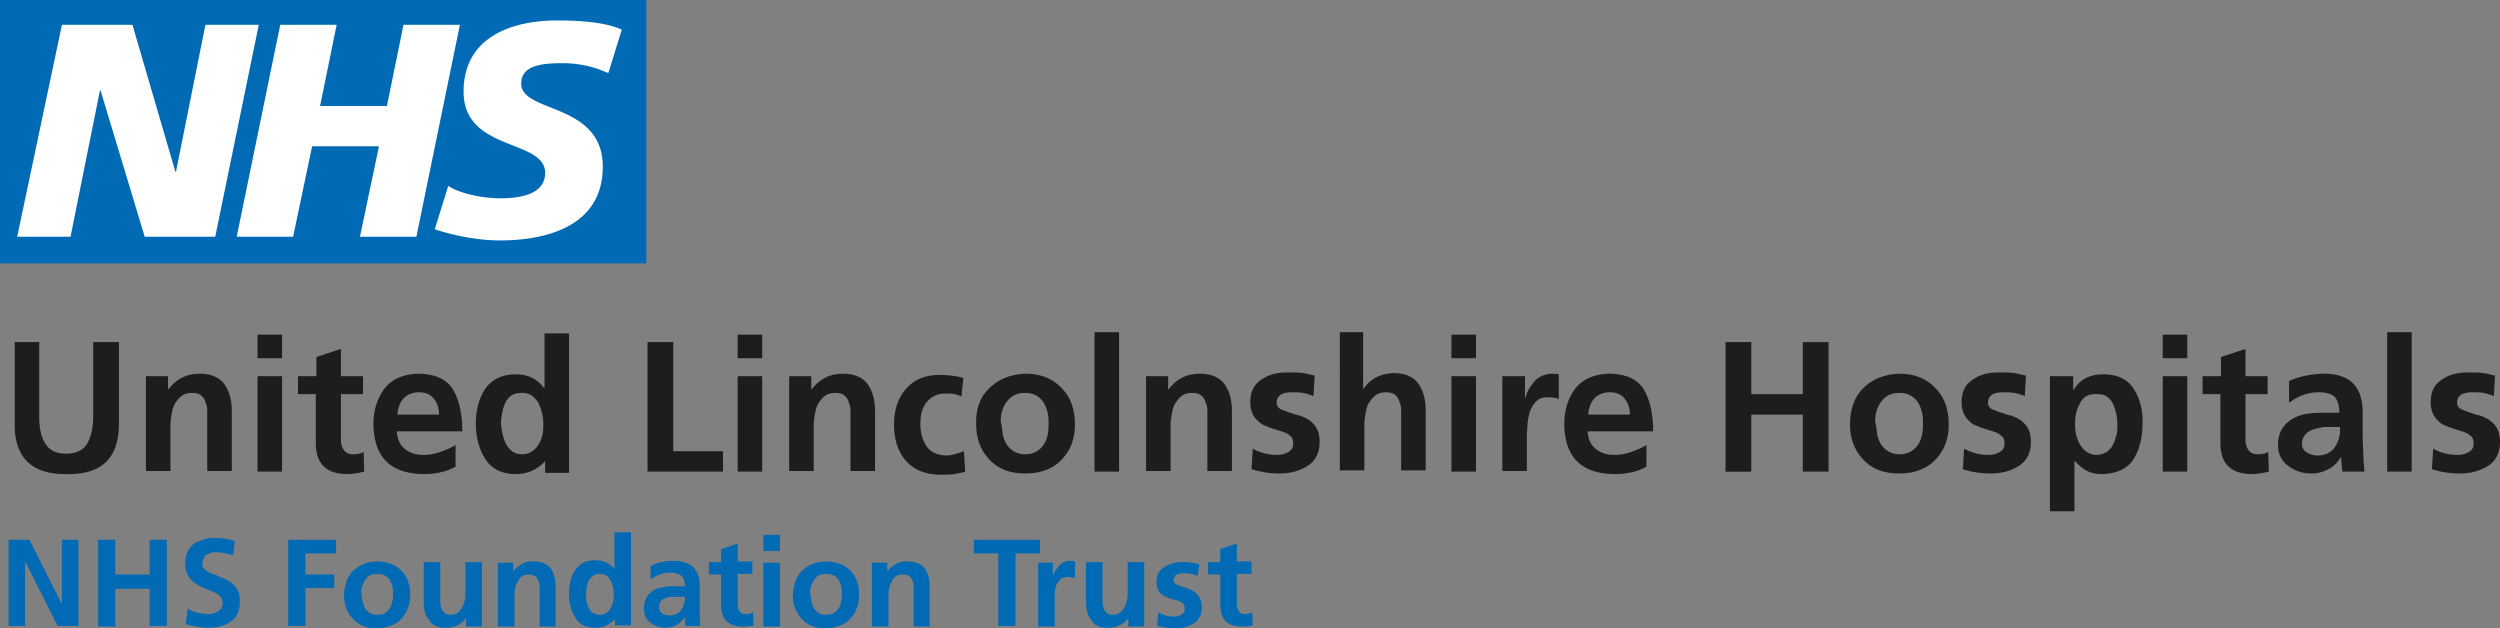
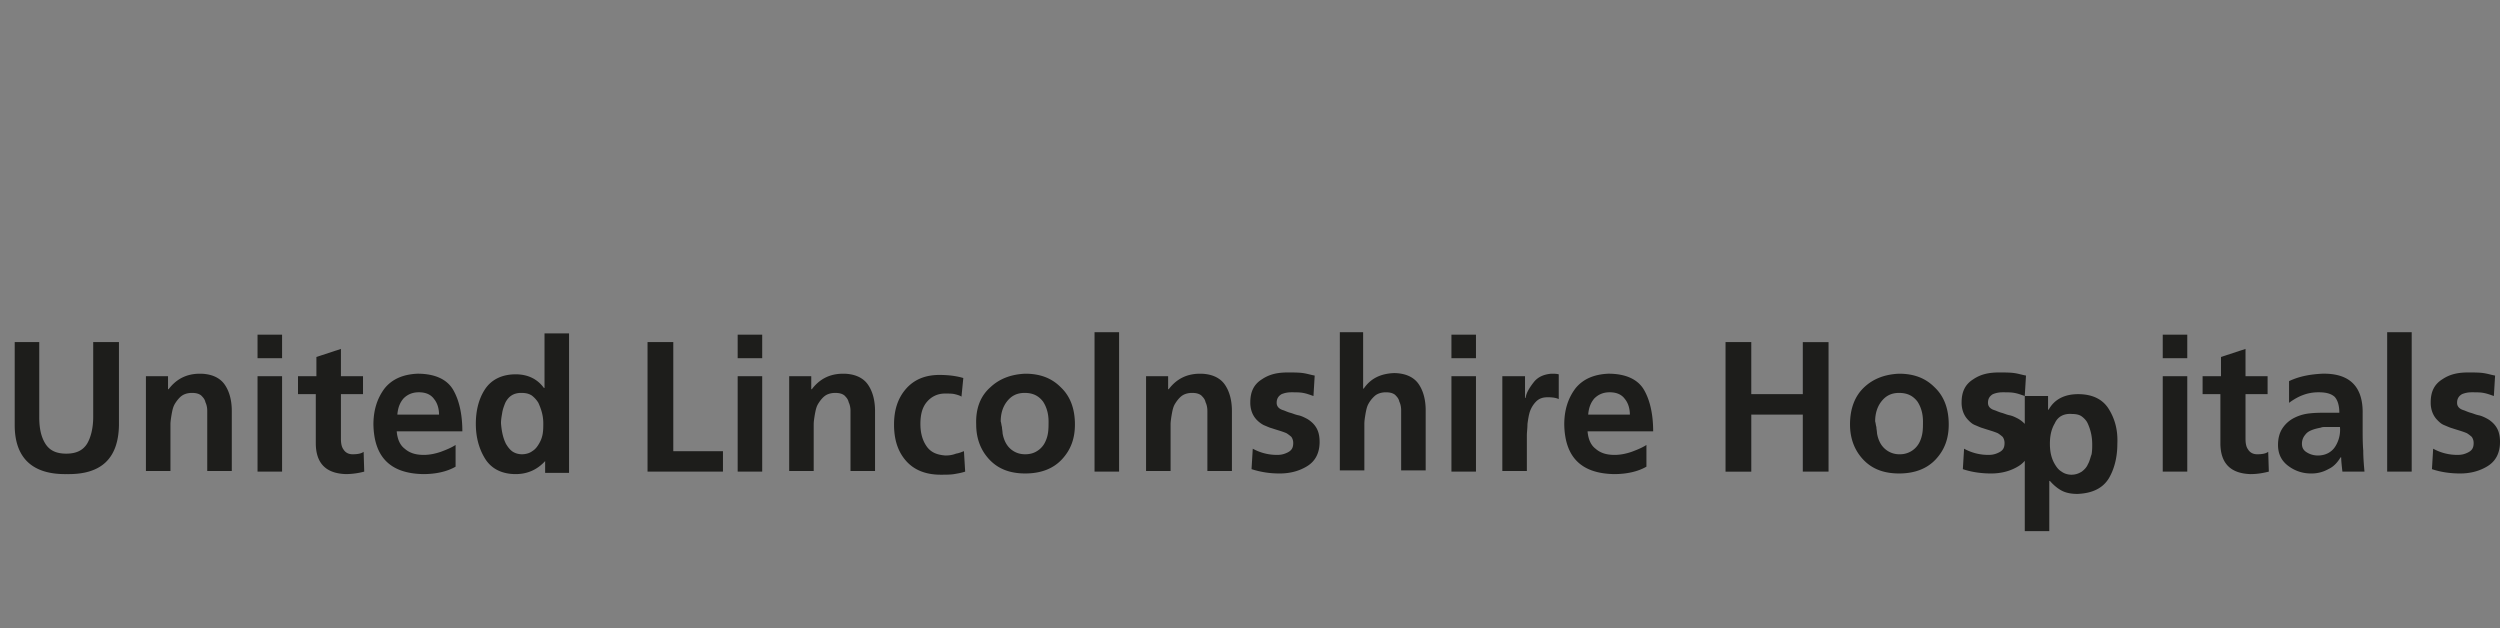
<svg xmlns="http://www.w3.org/2000/svg" width="183" height="46" fill="none">
  <rect width="100%" height="100%" fill="#808080" stroke="none" />
-   <path fill="#fff" d="M0 19h47V0H0z" />
-   <path d="M0 0v19.28h47.31V0H0zm28.323 7.757 1.212-5.942h4.13l-3.187 15.514h-4.13l1.392-6.623h-4.893l-1.392 6.623h-4.129l3.187-15.514h4.13L23.43 7.757h4.893zM15.755 17.33h-5.162L7.361 6.622h-.045L5.162 17.33H1.257L4.533 1.816h5.162l3.142 10.751h.045l2.155-10.751h3.905l-3.187 15.514zM44.527 5.352a7.99 7.99 0 0 0-3.412-.726c-1.615 0-2.962.227-2.962 1.497 0 2.178 5.97 1.361 5.97 6.08 0 4.264-3.95 5.398-7.54 5.398-1.572 0-3.412-.363-4.759-.817l.988-3.175c.808.544 2.468.907 3.815.907 1.302 0 3.277-.227 3.277-1.86 0-2.495-5.97-1.543-5.97-5.943 0-3.992 3.5-5.217 6.867-5.217 1.886 0 3.681.181 4.713.68l-.987 3.176z" fill="#006AB4" />
-   <path d="M.988 25.041h1.885v5.49c0 .816.134 1.451.449 1.95.314.5.808.726 1.526.726s1.212-.227 1.526-.726c.27-.453.449-1.134.449-1.95v-5.49h1.885v6.08c-.045 2.449-1.302 3.628-3.815 3.583-2.514.045-3.816-1.18-3.816-3.584v-6.079h-.09zM10.593 27.536h1.706v.953h.045c.583-.771 1.346-1.134 2.289-1.134.808 0 1.436.272 1.795.77.36.5.539 1.18.539 1.952v4.4H15.17v-4.4c0-.227-.044-.454-.134-.636-.045-.226-.18-.362-.315-.498-.179-.137-.403-.182-.673-.182-.314 0-.583.09-.763.227-.18.136-.359.363-.494.59-.134.227-.18.499-.224.726-.045.272-.09.544-.09.77v3.403h-1.795v-6.94h-.09zM18.852 24.497h1.796v1.724h-1.796v-1.724zm0 3.04h1.796v6.986h-1.796v-6.987zM23.161 28.852h-1.347v-1.316h1.347V26.13l1.795-.59v1.996h1.616v1.316h-1.616v3.266c0 .317.045.59.18.771.135.227.36.363.673.363.36 0 .629-.045.808-.181l.045 1.451a5.38 5.38 0 0 1-1.346.182c-1.437-.046-2.2-.772-2.2-2.269v-3.583h.045zM33.35 34.16c-.628.362-1.436.544-2.379.544-2.379-.046-3.59-1.225-3.636-3.63 0-1.043.27-1.905.808-2.63.539-.681 1.347-1.044 2.424-1.09 1.257 0 2.155.409 2.604 1.18.449.771.673 1.815.673 3.04H29.04c.045.544.224.998.584 1.27.359.317.808.454 1.391.454.449 0 .853-.091 1.257-.227.359-.136.718-.273 1.077-.5v1.589zm-1.212-3.811c0-.454-.134-.862-.359-1.134-.224-.318-.583-.5-1.122-.5-.494 0-.853.182-1.122.454-.27.318-.404.68-.449 1.18h3.052zM39.904 33.752c-.584.635-1.302.952-2.155.952-1.032 0-1.795-.408-2.244-1.134-.449-.726-.674-1.588-.674-2.54 0-.998.225-1.86.674-2.54.449-.681 1.212-1.09 2.244-1.09.853 0 1.571.318 2.065.998h.045v-3.992h1.795v10.207h-1.75v-.861zm-2.873-1.27c.135.226.27.407.449.544.18.136.449.226.718.226.314 0 .584-.09.763-.226.224-.137.36-.318.494-.545.134-.227.224-.453.27-.726.044-.272.044-.499.044-.77 0-.545-.135-.999-.36-1.498a1.926 1.926 0 0 0-.493-.544c-.224-.136-.449-.182-.763-.182-.583 0-.942.273-1.167.726-.09.227-.18.454-.224.726-.045.272-.09.499-.09.771.045.545.135 1.044.359 1.497zM47.4 25.041h1.885v7.985h3.636v1.497H47.4V25.04zM53.998 24.497h1.795v1.724h-1.795v-1.724zm0 3.04h1.795v6.986h-1.795v-6.987zM57.678 27.536h1.706v.953h.045c.583-.771 1.346-1.134 2.29-1.134.807 0 1.435.272 1.794.77.36.5.54 1.18.54 1.952v4.4h-1.796v-4.4c0-.227-.045-.454-.135-.636-.045-.226-.18-.362-.314-.498-.18-.137-.404-.182-.673-.182-.315 0-.584.09-.764.227-.179.136-.359.363-.493.59-.135.227-.18.499-.225.726-.045.272-.09.544-.09.77v3.403h-1.795v-6.94h-.09zM70.381 29.034c-.135-.091-.314-.137-.494-.182-.18-.045-.448-.045-.718-.045-.538 0-.987.227-1.301.59-.36.408-.494.952-.494 1.633 0 .635.135 1.179.449 1.633.314.453.763.635 1.391.68.27 0 .539-.045.763-.136.27-.045.45-.136.584-.181l.09 1.497c-.27.09-.54.136-.808.181-.27.045-.629.045-.988.045-1.122 0-1.975-.363-2.558-1.043-.584-.68-.853-1.542-.853-2.631 0-1.043.269-1.905.853-2.586.583-.68 1.391-1.043 2.468-1.043.719 0 1.302.09 1.75.226l-.134 1.361zM72.49 28.353c.674-.635 1.527-.953 2.56-.998 1.076 0 1.93.317 2.603.998.673.635 1.032 1.542 1.032 2.722 0 1.043-.314 1.86-.943 2.54-.628.68-1.526 1.043-2.693 1.043s-2.02-.362-2.648-1.043c-.629-.68-.943-1.542-.943-2.54-.044-1.18.314-2.087 1.033-2.722zm.854 2.903c0 .136.044.318.044.454.045.272.135.544.27.771.134.227.314.408.538.544.225.136.494.227.853.227.36 0 .629-.09.853-.227.224-.136.404-.317.539-.544a2.25 2.25 0 0 0 .269-.771c.045-.272.045-.545.045-.862 0-.544-.135-1.043-.404-1.452-.314-.408-.718-.635-1.347-.635-.583 0-.987.227-1.301.635-.315.409-.45.907-.45 1.452.046.136.046.272.09.408zM80.121 24.316h1.796v10.207H80.12V24.316zM83.802 27.536h1.705v.953h.045c.584-.771 1.347-1.134 2.29-1.134.808 0 1.436.272 1.795.77.36.5.539 1.18.539 1.952v4.4H88.38v-4.4c0-.227-.045-.454-.134-.636-.045-.226-.18-.362-.315-.498-.18-.137-.404-.182-.673-.182-.314 0-.583.09-.763.227-.18.136-.359.363-.494.59-.134.227-.18.499-.224.726-.045.272-.09.544-.09.77v3.403h-1.795v-6.94h-.09zM96.146 28.988c-.27-.09-.494-.182-.763-.227-.225-.045-.539-.045-.853-.045-.27 0-.494.045-.718.136-.225.136-.36.317-.36.635 0 .272.18.454.494.544.135.046.314.136.494.182.18.045.36.136.584.181.224.046.403.136.583.227.18.09.36.227.494.363.135.136.27.317.359.544.09.227.135.5.135.817 0 .816-.315 1.406-.898 1.77-.584.362-1.257.543-2.02.543a6.53 6.53 0 0 1-2.065-.317l.09-1.497a3.643 3.643 0 0 0 1.795.454c.27 0 .494-.046.763-.182.27-.136.404-.317.404-.68a.772.772 0 0 0-.134-.454 2.486 2.486 0 0 0-.36-.272c-.314-.136-.673-.227-1.076-.363-.18-.046-.36-.136-.584-.227-.18-.09-.36-.227-.494-.363a1.634 1.634 0 0 1-.359-.544 1.975 1.975 0 0 1-.135-.771c0-.772.27-1.316.853-1.679.539-.363 1.122-.499 1.885-.499.404 0 .808 0 1.123.045.314.046.583.136.853.182l-.09 1.497zM97.986 24.316h1.795v4.128h.045c.494-.726 1.212-1.089 2.2-1.134.808 0 1.436.272 1.795.77.359.5.539 1.18.539 1.952v4.4h-1.796v-4.4c0-.227-.044-.454-.134-.636-.045-.226-.18-.363-.314-.499-.18-.136-.404-.181-.674-.181-.314 0-.583.09-.763.227a2.138 2.138 0 0 0-.493.59c-.135.226-.18.499-.225.725-.045.273-.09.545-.09.772v3.402h-1.795V24.316h-.09zM106.245 24.497h1.796v1.724h-1.796v-1.724zm0 3.04h1.796v6.986h-1.796v-6.987zM110.015 27.536h1.616v1.588h.045c.045-.363.27-.726.584-1.134.314-.408.763-.59 1.301-.635.18 0 .36 0 .539.045v1.815c-.179-.091-.449-.136-.808-.136-.359 0-.628.09-.853.317a1.988 1.988 0 0 0-.449.726c-.089.272-.134.59-.179.907 0 .318-.045.59-.045.862v2.586h-1.795v-6.94h.044zM120.519 34.16c-.629.362-1.437.544-2.379.544-2.379-.046-3.591-1.225-3.636-3.63 0-1.043.269-1.905.808-2.63.539-.681 1.347-1.044 2.424-1.09 1.257 0 2.154.409 2.603 1.18.449.771.673 1.815.673 3.04h-4.802c.045.544.224.998.583 1.27.359.317.808.454 1.392.454.449 0 .853-.091 1.256-.227.36-.136.719-.273 1.078-.5v1.589zm-1.212-3.811c0-.454-.135-.862-.359-1.134-.225-.318-.584-.5-1.122-.5-.494 0-.853.182-1.123.454-.269.318-.404.68-.448 1.18h3.052zM126.309 25.041h1.885v3.811h3.771v-3.81h1.885v9.48h-1.885V30.35h-3.771v4.174h-1.885V25.04zM136.453 28.353c.673-.635 1.526-.953 2.559-.998 1.077 0 1.93.317 2.603.998.673.635 1.032 1.542 1.032 2.722 0 1.043-.314 1.86-.942 2.54-.629.68-1.526 1.043-2.693 1.043s-2.02-.362-2.649-1.043c-.628-.68-.942-1.542-.942-2.54 0-1.18.359-2.087 1.032-2.722zm.898 2.903c0 .136.045.318.045.454.045.272.134.544.269.771a1.581 1.581 0 0 0 1.392.771 1.58 1.58 0 0 0 1.391-.771c.135-.227.224-.499.269-.771.045-.272.045-.545.045-.862 0-.544-.134-1.043-.404-1.452-.314-.408-.718-.635-1.346-.635-.584 0-.988.227-1.302.635-.314.409-.449.907-.449 1.452.045.136.045.272.09.408zM148.213 28.988c-.269-.09-.493-.182-.763-.227-.224-.045-.538-.045-.852-.045-.27 0-.494.045-.719.136-.224.136-.359.317-.359.635 0 .272.18.454.494.544.135.046.314.136.494.182.179.045.359.136.583.181.225.046.404.136.584.227.179.09.359.227.494.363.134.136.269.317.359.544.089.227.134.5.134.817 0 .816-.314 1.406-.897 1.77-.584.362-1.257.543-2.02.543-.674 0-1.392-.09-2.065-.317l.09-1.497a3.642 3.642 0 0 0 1.795.454c.27 0 .494-.046.763-.182.27-.136.404-.317.404-.68a.777.777 0 0 0-.134-.454 2.498 2.498 0 0 0-.36-.272c-.314-.136-.673-.227-1.077-.363-.179-.046-.359-.136-.583-.227-.225-.09-.359-.227-.494-.363a1.63 1.63 0 0 1-.359-.544 1.97 1.97 0 0 1-.135-.771c0-.772.27-1.316.853-1.679.539-.363 1.122-.499 1.885-.499.404 0 .808 0 1.122.045.315.046.584.136.853.182l-.09 1.497zM150.054 27.537h1.705v.998h.045c.404-.726 1.122-1.134 2.155-1.134 1.032 0 1.795.363 2.244 1.088.449.726.673 1.543.628 2.54 0 .999-.224 1.86-.628 2.541-.449.726-1.212 1.089-2.289 1.134-.359 0-.718-.045-1.032-.181-.315-.136-.674-.408-.988-.771h-.045v3.674h-1.795v-9.89zm2.199 1.996c-.269.453-.359.952-.359 1.497 0 .544.09 1.043.359 1.497.135.227.269.408.494.544.179.136.449.227.718.227.314 0 .539-.09.763-.227.18-.136.359-.317.449-.544.135-.227.18-.5.269-.726.045-.272.045-.499.045-.726 0-.499-.09-.998-.314-1.497-.09-.227-.269-.408-.449-.544-.179-.136-.449-.182-.718-.182-.584-.045-1.032.182-1.257.68zM158.313 24.497h1.795v1.724h-1.795v-1.724zm0 3.04h1.795v6.986h-1.795v-6.987zM162.577 28.852h-1.347v-1.316h1.347V26.13l1.795-.59v1.996h1.616v1.316h-1.616v3.266c0 .317.045.59.18.771.134.227.359.363.673.363.359 0 .628-.045.808-.181l.045 1.451c-.359.09-.808.182-1.347.182-1.436-.046-2.199-.772-2.199-2.269v-3.583h.045zM167.559 27.899c.763-.363 1.571-.5 2.424-.544 2.02-.046 3.007.952 2.963 2.948v.907c0 .681 0 1.27.044 1.77 0 .499.045 1.043.09 1.542h-1.616c-.045-.408-.089-.771-.089-1.043h-.045c-.225.363-.494.68-.898.862a2.469 2.469 0 0 1-1.257.317 2.707 2.707 0 0 1-1.661-.544c-.493-.363-.763-.862-.763-1.542 0-.545.135-.953.359-1.27a2.23 2.23 0 0 1 .853-.727 3.192 3.192 0 0 1 1.122-.317c.404-.046.808-.046 1.167-.046h.988c0-.544-.135-.952-.359-1.179-.269-.227-.629-.318-1.167-.318-.808 0-1.481.273-2.155.772v-1.588zm1.302 5.217c.224.136.494.227.808.227.539 0 .987-.227 1.257-.635a2.27 2.27 0 0 0 .359-1.452h-1.077c-.09 0-.225 0-.315.045-.224.046-.448.091-.673.182-.224.09-.359.181-.494.363a.993.993 0 0 0-.224.635c0 .317.135.499.359.635zM174.741 24.316h1.795v10.207h-1.795V24.316zM182.551 28.988c-.269-.09-.494-.182-.763-.227-.224-.045-.539-.045-.853-.045-.269 0-.494.045-.718.136-.224.136-.359.317-.359.635 0 .272.179.454.494.544.134.046.314.136.493.182.18.045.36.136.584.181.224.046.404.136.583.227.18.09.36.227.494.363.135.136.27.317.359.544.09.227.135.5.135.817 0 .816-.314 1.406-.898 1.77-.583.362-1.257.543-2.02.543-.673 0-1.391-.09-2.064-.317l.089-1.497a3.645 3.645 0 0 0 1.796.454c.269 0 .494-.046.763-.182s.404-.317.404-.68a.77.77 0 0 0-.135-.454 2.485 2.485 0 0 0-.359-.272c-.314-.136-.673-.227-1.077-.363-.18-.046-.359-.136-.584-.227-.224-.09-.359-.227-.493-.363a1.616 1.616 0 0 1-.359-.544 1.97 1.97 0 0 1-.135-.771c0-.772.269-1.316.853-1.679.538-.363 1.122-.499 1.885-.499.404 0 .808 0 1.122.045.314.046.584.136.853.182l-.09 1.497z" fill="#1D1D1B" />
-   <path d="M.628 39.513h1.526l2.38 4.717v-4.717h1.211v6.305H4.22L1.84 41.1v4.718H.628v-6.305zM7.182 39.513h1.256v2.54h2.514v-2.54h1.257v6.305h-1.257v-2.722H8.438v2.768H7.182v-6.351zM15.755 40.42c-.09 0-.225 0-.314.045a2.16 2.16 0 0 0-.314.137.463.463 0 0 0-.225.272c-.045.136-.09.272-.09.453 0 .137.045.227.135.318.09.09.18.181.314.227.135.09.27.136.45.181.134.046.313.136.493.227.18.045.359.136.494.227.18.09.314.227.448.363.135.136.225.272.315.499.09.181.09.408.09.68 0 .68-.225 1.18-.674 1.452-.449.318-.987.454-1.66.454-.315 0-.584-.046-.809-.091-.224-.045-.493-.09-.808-.181l.135-1.135c.449.273.898.363 1.436.409.27 0 .494-.046.764-.182.224-.136.359-.317.359-.635 0-.136-.045-.272-.09-.408-.09-.091-.18-.182-.314-.272a9.825 9.825 0 0 0-.943-.409c-.18-.09-.36-.136-.494-.272a1.612 1.612 0 0 1-.449-.318 1.353 1.353 0 0 1-.314-.498 1.528 1.528 0 0 1-.134-.681c0-.68.224-1.18.673-1.497a2.803 2.803 0 0 1 1.481-.408c.539 0 1.032.09 1.481.226l-.134 1.044c-.45-.136-.853-.227-1.302-.227zM21.141 39.513h3.456v.998h-2.244v1.542h2.11v.998h-2.11v2.767h-1.257v-6.305h.045zM25.9 41.736c.448-.408 1.032-.635 1.705-.635.718 0 1.301.227 1.75.635.45.454.674 1.043.674 1.815 0 .68-.225 1.27-.629 1.723-.404.454-1.032.68-1.795.726-.763 0-1.347-.227-1.796-.726-.404-.453-.628-.998-.628-1.724.045-.77.27-1.406.718-1.814zm.583 1.95c0 .091.044.182.044.273.045.181.09.363.18.544.09.136.224.272.36.363.134.09.313.136.538.136.224 0 .449-.045.583-.136.135-.09.27-.227.36-.363.09-.136.134-.317.179-.544.045-.182.045-.363.045-.59 0-.363-.09-.68-.27-.953-.18-.272-.493-.408-.897-.408s-.674.136-.853.408c-.18.273-.314.59-.314.953 0 .136.045.227.045.318zM35.236 45.864h-1.123v-.635c-.359.499-.897.726-1.526.726-.538 0-.942-.182-1.167-.545-.27-.317-.404-.77-.404-1.315v-2.949h1.212v2.949c0 .136.045.317.09.453s.135.227.224.318c.09.09.27.136.45.136.224 0 .403-.045.538-.181.134-.091.224-.227.314-.409.09-.136.135-.317.18-.499.044-.181.044-.317.044-.499v-2.268h1.212v4.718h-.044zM36.447 41.191h1.122v.635c.404-.499.898-.771 1.527-.726.538 0 .942.182 1.212.5.224.317.359.77.359 1.315v2.949H39.5V42.915c0-.136-.045-.318-.09-.408-.045-.136-.135-.273-.225-.318a.753.753 0 0 0-.448-.136c-.225 0-.404.045-.54.136-.134.09-.224.227-.313.408-.09.136-.135.318-.18.5-.045.18-.045.362-.045.498v2.269h-1.212V41.19zM45.02 45.32c-.404.407-.853.634-1.436.634-.718 0-1.212-.272-1.481-.771-.314-.499-.45-1.043-.45-1.724 0-.68.136-1.225.45-1.724.314-.499.808-.726 1.481-.726.583 0 1.032.227 1.391.636v-2.677h1.212v6.805H45.02v-.454zm-1.93-.817c.09.136.18.272.314.362.135.091.27.137.494.137.225 0 .36-.046.494-.137.135-.09.224-.226.314-.362.09-.136.135-.318.18-.5.045-.18.045-.362.045-.498 0-.363-.09-.68-.225-.998-.09-.137-.18-.273-.314-.363a.897.897 0 0 0-.494-.136c-.359 0-.628.18-.808.498a.921.921 0 0 0-.134.5c-.045.181-.045.362-.045.498-.045.318.045.681.18.999zM47.624 41.418a3.838 3.838 0 0 1 1.616-.363c1.346 0 2.02.635 1.975 1.951v1.77c0 .362.045.68.045 1.043h-1.078c-.044-.273-.044-.5-.044-.68-.135.271-.36.453-.584.589-.27.136-.538.227-.808.227a1.95 1.95 0 0 1-1.122-.363c-.314-.227-.494-.59-.494-1.044 0-.363.09-.635.225-.861.134-.227.314-.363.538-.5.225-.136.494-.181.763-.226.27-.046.539-.046.808-.046h.674c0-.363-.09-.635-.27-.77-.18-.137-.449-.228-.808-.228-.538 0-.987.182-1.436.5v-.999zm.853 3.493c.135.091.314.136.539.136.358 0 .673-.136.852-.408.18-.272.27-.59.27-.953h-.988c-.134 0-.314.046-.449.091-.134.046-.27.136-.314.227-.09.09-.135.272-.135.454 0 .227.09.363.225.453zM52.786 42.053h-.898v-.907h.898v-.953l1.212-.408V41.1h1.077v.908h-1.077v2.177c0 .227.044.363.134.544.09.137.225.227.45.227.224 0 .403-.045.538-.136l.045.953c-.225.09-.539.09-.898.09-.988-.045-1.437-.544-1.481-1.496v-2.314zM55.883 39.15h1.212v1.179h-1.212v-1.18zm0 2.04h1.212v4.674h-1.212V41.19zM58.756 41.736c.449-.408 1.032-.635 1.705-.635.718 0 1.302.227 1.75.635.45.454.674 1.043.674 1.815 0 .68-.224 1.27-.628 1.723-.404.454-1.033.68-1.796.726-.763 0-1.346-.227-1.795-.726-.404-.453-.628-.998-.628-1.724.044-.77.269-1.406.718-1.814zm.583 1.95c0 .091.045.182.045.273.045.181.09.363.18.544.09.136.224.272.359.363.134.09.314.136.538.136.225 0 .45-.045.584-.136.134-.09.27-.227.359-.363.09-.136.135-.317.18-.544.044-.182.044-.363.044-.59 0-.363-.09-.68-.269-.953-.18-.272-.494-.408-.898-.408s-.673.136-.852.408c-.18.273-.315.59-.315.953a.894.894 0 0 1 .045.318zM63.828 41.191h1.122v.635c.404-.499.897-.771 1.526-.726.538 0 .942.182 1.212.5.224.317.359.77.359 1.315v2.949H66.88V42.915c0-.136-.045-.318-.09-.408-.045-.136-.135-.273-.224-.318a.753.753 0 0 0-.45-.136c-.224 0-.403.045-.538.136-.135.09-.224.227-.314.408-.09.136-.135.318-.18.5-.044.18-.044.362-.044.498v2.269h-1.212V41.19zM73.074 40.51H71.28v-.997h4.847v.998h-1.795v5.307h-1.257v-5.307zM75.992 41.191h1.077v1.044c.045-.227.18-.5.404-.771.225-.273.494-.409.853-.409.135 0 .224 0 .36.046v1.224a1.657 1.657 0 0 0-.54-.09c-.224 0-.403.045-.538.181a1.354 1.354 0 0 0-.314.5c-.045.18-.09.408-.09.634v2.314h-1.212v-4.673zM83.712 45.864H82.59v-.635c-.359.499-.898.726-1.526.726-.539 0-.943-.182-1.167-.545-.27-.317-.404-.77-.404-1.315v-2.949h1.212v2.949c0 .136.045.317.09.453s.134.227.224.318c.09.09.27.136.449.136.224 0 .404-.045.539-.181.134-.091.224-.227.314-.409.09-.136.135-.317.18-.499.044-.181.044-.317.044-.499v-2.268h1.212v4.718h-.045zM87.662 42.144c-.18-.045-.359-.136-.494-.136-.179-.045-.359-.045-.583-.045-.18 0-.314.045-.449.09a.478.478 0 0 0-.224.409c0 .181.134.317.314.362.09.046.224.091.359.137.135.045.27.09.36.136.134.045.268.09.403.181.135.09.225.136.314.272.09.091.18.227.225.363.045.136.09.318.09.545 0 .544-.225.907-.584 1.18a2.72 2.72 0 0 1-1.347.362c-.449 0-.897-.09-1.346-.181l.09-.998c.359.226.763.317 1.167.317.18 0 .359-.045.493-.136.18-.09.27-.227.27-.454a.66.66 0 0 0-.09-.317c-.045-.09-.135-.136-.224-.182a3.338 3.338 0 0 0-.719-.227 3.054 3.054 0 0 1-.359-.136c-.135-.045-.224-.136-.359-.226a.989.989 0 0 1-.224-.363 1.646 1.646 0 0 1-.09-.5c0-.498.18-.861.583-1.088a2.28 2.28 0 0 1 1.257-.363c.27 0 .539 0 .718.045.225.046.404.091.584.136l-.135.817zM89.323 42.053h-.898v-.907h.898v-.953l1.212-.408V41.1h1.077v.908h-1.077v2.177c0 .227.045.363.135.544.09.137.224.227.448.227.225 0 .404-.045.54-.136l.044.953c-.224.09-.539.09-.898.09-.987-.045-1.436-.544-1.481-1.496v-2.314z" fill="#006AB4" />
+   <path d="M.988 25.041h1.885v5.49c0 .816.134 1.451.449 1.95.314.5.808.726 1.526.726s1.212-.227 1.526-.726c.27-.453.449-1.134.449-1.95v-5.49h1.885v6.08c-.045 2.449-1.302 3.628-3.815 3.583-2.514.045-3.816-1.18-3.816-3.584v-6.079h-.09zM10.593 27.536h1.706v.953h.045c.583-.771 1.346-1.134 2.289-1.134.808 0 1.436.272 1.795.77.36.5.539 1.18.539 1.952v4.4H15.17v-4.4c0-.227-.044-.454-.134-.636-.045-.226-.18-.362-.315-.498-.179-.137-.403-.182-.673-.182-.314 0-.583.09-.763.227-.18.136-.359.363-.494.59-.134.227-.18.499-.224.726-.045.272-.09.544-.09.77v3.403h-1.795v-6.94h-.09zM18.852 24.497h1.796v1.724h-1.796v-1.724zm0 3.04h1.796v6.986h-1.796v-6.987zM23.161 28.852h-1.347v-1.316h1.347V26.13l1.795-.59v1.996h1.616v1.316h-1.616v3.266c0 .317.045.59.18.771.135.227.36.363.673.363.36 0 .629-.045.808-.181l.045 1.451a5.38 5.38 0 0 1-1.346.182c-1.437-.046-2.2-.772-2.2-2.269v-3.583h.045zM33.35 34.16c-.628.362-1.436.544-2.379.544-2.379-.046-3.59-1.225-3.636-3.63 0-1.043.27-1.905.808-2.63.539-.681 1.347-1.044 2.424-1.09 1.257 0 2.155.409 2.604 1.18.449.771.673 1.815.673 3.04H29.04c.045.544.224.998.584 1.27.359.317.808.454 1.391.454.449 0 .853-.091 1.257-.227.359-.136.718-.273 1.077-.5v1.589zm-1.212-3.811c0-.454-.134-.862-.359-1.134-.224-.318-.583-.5-1.122-.5-.494 0-.853.182-1.122.454-.27.318-.404.68-.449 1.18h3.052zM39.904 33.752c-.584.635-1.302.952-2.155.952-1.032 0-1.795-.408-2.244-1.134-.449-.726-.674-1.588-.674-2.54 0-.998.225-1.86.674-2.54.449-.681 1.212-1.09 2.244-1.09.853 0 1.571.318 2.065.998h.045v-3.992h1.795v10.207h-1.75v-.861zm-2.873-1.27c.135.226.27.407.449.544.18.136.449.226.718.226.314 0 .584-.09.763-.226.224-.137.36-.318.494-.545.134-.227.224-.453.27-.726.044-.272.044-.499.044-.77 0-.545-.135-.999-.36-1.498a1.926 1.926 0 0 0-.493-.544c-.224-.136-.449-.182-.763-.182-.583 0-.942.273-1.167.726-.09.227-.18.454-.224.726-.045.272-.09.499-.09.771.045.545.135 1.044.359 1.497zM47.4 25.041h1.885v7.985h3.636v1.497H47.4V25.04zM53.998 24.497h1.795v1.724h-1.795v-1.724zm0 3.04h1.795v6.986h-1.795v-6.987zM57.678 27.536h1.706v.953h.045c.583-.771 1.346-1.134 2.29-1.134.807 0 1.435.272 1.794.77.36.5.54 1.18.54 1.952v4.4h-1.796v-4.4c0-.227-.045-.454-.135-.636-.045-.226-.18-.362-.314-.498-.18-.137-.404-.182-.673-.182-.315 0-.584.09-.764.227-.179.136-.359.363-.493.59-.135.227-.18.499-.225.726-.045.272-.09.544-.09.77v3.403h-1.795v-6.94h-.09zM70.381 29.034c-.135-.091-.314-.137-.494-.182-.18-.045-.448-.045-.718-.045-.538 0-.987.227-1.301.59-.36.408-.494.952-.494 1.633 0 .635.135 1.179.449 1.633.314.453.763.635 1.391.68.27 0 .539-.045.763-.136.27-.045.45-.136.584-.181l.09 1.497c-.27.09-.54.136-.808.181-.27.045-.629.045-.988.045-1.122 0-1.975-.363-2.558-1.043-.584-.68-.853-1.542-.853-2.631 0-1.043.269-1.905.853-2.586.583-.68 1.391-1.043 2.468-1.043.719 0 1.302.09 1.75.226l-.134 1.361zM72.49 28.353c.674-.635 1.527-.953 2.56-.998 1.076 0 1.93.317 2.603.998.673.635 1.032 1.542 1.032 2.722 0 1.043-.314 1.86-.943 2.54-.628.68-1.526 1.043-2.693 1.043s-2.02-.362-2.648-1.043c-.629-.68-.943-1.542-.943-2.54-.044-1.18.314-2.087 1.033-2.722zm.854 2.903c0 .136.044.318.044.454.045.272.135.544.27.771.134.227.314.408.538.544.225.136.494.227.853.227.36 0 .629-.09.853-.227.224-.136.404-.317.539-.544a2.25 2.25 0 0 0 .269-.771c.045-.272.045-.545.045-.862 0-.544-.135-1.043-.404-1.452-.314-.408-.718-.635-1.347-.635-.583 0-.987.227-1.301.635-.315.409-.45.907-.45 1.452.046.136.046.272.09.408zM80.121 24.316h1.796v10.207H80.12V24.316zM83.802 27.536h1.705v.953h.045c.584-.771 1.347-1.134 2.29-1.134.808 0 1.436.272 1.795.77.36.5.539 1.18.539 1.952v4.4H88.38v-4.4c0-.227-.045-.454-.134-.636-.045-.226-.18-.362-.315-.498-.18-.137-.404-.182-.673-.182-.314 0-.583.09-.763.227-.18.136-.359.363-.494.59-.134.227-.18.499-.224.726-.045.272-.09.544-.09.77v3.403h-1.795v-6.94h-.09zM96.146 28.988c-.27-.09-.494-.182-.763-.227-.225-.045-.539-.045-.853-.045-.27 0-.494.045-.718.136-.225.136-.36.317-.36.635 0 .272.18.454.494.544.135.046.314.136.494.182.18.045.36.136.584.181.224.046.403.136.583.227.18.09.36.227.494.363.135.136.27.317.359.544.09.227.135.5.135.817 0 .816-.315 1.406-.898 1.77-.584.362-1.257.543-2.02.543a6.53 6.53 0 0 1-2.065-.317l.09-1.497a3.643 3.643 0 0 0 1.795.454c.27 0 .494-.046.763-.182.27-.136.404-.317.404-.68a.772.772 0 0 0-.134-.454 2.486 2.486 0 0 0-.36-.272c-.314-.136-.673-.227-1.076-.363-.18-.046-.36-.136-.584-.227-.18-.09-.36-.227-.494-.363a1.634 1.634 0 0 1-.359-.544 1.975 1.975 0 0 1-.135-.771c0-.772.27-1.316.853-1.679.539-.363 1.122-.499 1.885-.499.404 0 .808 0 1.123.045.314.046.583.136.853.182l-.09 1.497zM97.986 24.316h1.795v4.128h.045c.494-.726 1.212-1.089 2.2-1.134.808 0 1.436.272 1.795.77.359.5.539 1.18.539 1.952v4.4h-1.796v-4.4c0-.227-.044-.454-.134-.636-.045-.226-.18-.363-.314-.499-.18-.136-.404-.181-.674-.181-.314 0-.583.09-.763.227a2.138 2.138 0 0 0-.493.59c-.135.226-.18.499-.225.725-.045.273-.09.545-.09.772v3.402h-1.795V24.316h-.09zM106.245 24.497h1.796v1.724h-1.796v-1.724zm0 3.04h1.796v6.986h-1.796v-6.987zM110.015 27.536h1.616v1.588h.045c.045-.363.27-.726.584-1.134.314-.408.763-.59 1.301-.635.18 0 .36 0 .539.045v1.815c-.179-.091-.449-.136-.808-.136-.359 0-.628.09-.853.317a1.988 1.988 0 0 0-.449.726c-.089.272-.134.59-.179.907 0 .318-.045.59-.045.862v2.586h-1.795v-6.94h.044zM120.519 34.16c-.629.362-1.437.544-2.379.544-2.379-.046-3.591-1.225-3.636-3.63 0-1.043.269-1.905.808-2.63.539-.681 1.347-1.044 2.424-1.09 1.257 0 2.154.409 2.603 1.18.449.771.673 1.815.673 3.04h-4.802c.045.544.224.998.583 1.27.359.317.808.454 1.392.454.449 0 .853-.091 1.256-.227.36-.136.719-.273 1.078-.5v1.589zm-1.212-3.811c0-.454-.135-.862-.359-1.134-.225-.318-.584-.5-1.122-.5-.494 0-.853.182-1.123.454-.269.318-.404.68-.448 1.18h3.052zM126.309 25.041h1.885v3.811h3.771v-3.81h1.885v9.48h-1.885V30.35h-3.771v4.174h-1.885V25.04zM136.453 28.353c.673-.635 1.526-.953 2.559-.998 1.077 0 1.93.317 2.603.998.673.635 1.032 1.542 1.032 2.722 0 1.043-.314 1.86-.942 2.54-.629.68-1.526 1.043-2.693 1.043s-2.02-.362-2.649-1.043c-.628-.68-.942-1.542-.942-2.54 0-1.18.359-2.087 1.032-2.722zm.898 2.903c0 .136.045.318.045.454.045.272.134.544.269.771a1.581 1.581 0 0 0 1.392.771 1.58 1.58 0 0 0 1.391-.771c.135-.227.224-.499.269-.771.045-.272.045-.545.045-.862 0-.544-.134-1.043-.404-1.452-.314-.408-.718-.635-1.346-.635-.584 0-.988.227-1.302.635-.314.409-.449.907-.449 1.452.045.136.045.272.09.408zM148.213 28.988c-.269-.09-.493-.182-.763-.227-.224-.045-.538-.045-.852-.045-.27 0-.494.045-.719.136-.224.136-.359.317-.359.635 0 .272.18.454.494.544.135.046.314.136.494.182.179.045.359.136.583.181.225.046.404.136.584.227.179.09.359.227.494.363.134.136.269.317.359.544.089.227.134.5.134.817 0 .816-.314 1.406-.897 1.77-.584.362-1.257.543-2.02.543-.674 0-1.392-.09-2.065-.317l.09-1.497a3.642 3.642 0 0 0 1.795.454c.27 0 .494-.046.763-.182.27-.136.404-.317.404-.68a.777.777 0 0 0-.134-.454 2.498 2.498 0 0 0-.36-.272c-.314-.136-.673-.227-1.077-.363-.179-.046-.359-.136-.583-.227-.225-.09-.359-.227-.494-.363a1.63 1.63 0 0 1-.359-.544 1.97 1.97 0 0 1-.135-.771c0-.772.27-1.316.853-1.679.539-.363 1.122-.499 1.885-.499.404 0 .808 0 1.122.045.315.046.584.136.853.182l-.09 1.497zh1.705v.998h.045c.404-.726 1.122-1.134 2.155-1.134 1.032 0 1.795.363 2.244 1.088.449.726.673 1.543.628 2.54 0 .999-.224 1.86-.628 2.541-.449.726-1.212 1.089-2.289 1.134-.359 0-.718-.045-1.032-.181-.315-.136-.674-.408-.988-.771h-.045v3.674h-1.795v-9.89zm2.199 1.996c-.269.453-.359.952-.359 1.497 0 .544.09 1.043.359 1.497.135.227.269.408.494.544.179.136.449.227.718.227.314 0 .539-.09.763-.227.18-.136.359-.317.449-.544.135-.227.18-.5.269-.726.045-.272.045-.499.045-.726 0-.499-.09-.998-.314-1.497-.09-.227-.269-.408-.449-.544-.179-.136-.449-.182-.718-.182-.584-.045-1.032.182-1.257.68zM158.313 24.497h1.795v1.724h-1.795v-1.724zm0 3.04h1.795v6.986h-1.795v-6.987zM162.577 28.852h-1.347v-1.316h1.347V26.13l1.795-.59v1.996h1.616v1.316h-1.616v3.266c0 .317.045.59.18.771.134.227.359.363.673.363.359 0 .628-.045.808-.181l.045 1.451c-.359.09-.808.182-1.347.182-1.436-.046-2.199-.772-2.199-2.269v-3.583h.045zM167.559 27.899c.763-.363 1.571-.5 2.424-.544 2.02-.046 3.007.952 2.963 2.948v.907c0 .681 0 1.27.044 1.77 0 .499.045 1.043.09 1.542h-1.616c-.045-.408-.089-.771-.089-1.043h-.045c-.225.363-.494.68-.898.862a2.469 2.469 0 0 1-1.257.317 2.707 2.707 0 0 1-1.661-.544c-.493-.363-.763-.862-.763-1.542 0-.545.135-.953.359-1.27a2.23 2.23 0 0 1 .853-.727 3.192 3.192 0 0 1 1.122-.317c.404-.046.808-.046 1.167-.046h.988c0-.544-.135-.952-.359-1.179-.269-.227-.629-.318-1.167-.318-.808 0-1.481.273-2.155.772v-1.588zm1.302 5.217c.224.136.494.227.808.227.539 0 .987-.227 1.257-.635a2.27 2.27 0 0 0 .359-1.452h-1.077c-.09 0-.225 0-.315.045-.224.046-.448.091-.673.182-.224.09-.359.181-.494.363a.993.993 0 0 0-.224.635c0 .317.135.499.359.635zM174.741 24.316h1.795v10.207h-1.795V24.316zM182.551 28.988c-.269-.09-.494-.182-.763-.227-.224-.045-.539-.045-.853-.045-.269 0-.494.045-.718.136-.224.136-.359.317-.359.635 0 .272.179.454.494.544.134.046.314.136.493.182.18.045.36.136.584.181.224.046.404.136.583.227.18.09.36.227.494.363.135.136.27.317.359.544.09.227.135.5.135.817 0 .816-.314 1.406-.898 1.77-.583.362-1.257.543-2.02.543-.673 0-1.391-.09-2.064-.317l.089-1.497a3.645 3.645 0 0 0 1.796.454c.269 0 .494-.046.763-.182s.404-.317.404-.68a.77.77 0 0 0-.135-.454 2.485 2.485 0 0 0-.359-.272c-.314-.136-.673-.227-1.077-.363-.18-.046-.359-.136-.584-.227-.224-.09-.359-.227-.493-.363a1.616 1.616 0 0 1-.359-.544 1.97 1.97 0 0 1-.135-.771c0-.772.269-1.316.853-1.679.538-.363 1.122-.499 1.885-.499.404 0 .808 0 1.122.045.314.046.584.136.853.182l-.09 1.497z" fill="#1D1D1B" />
</svg>